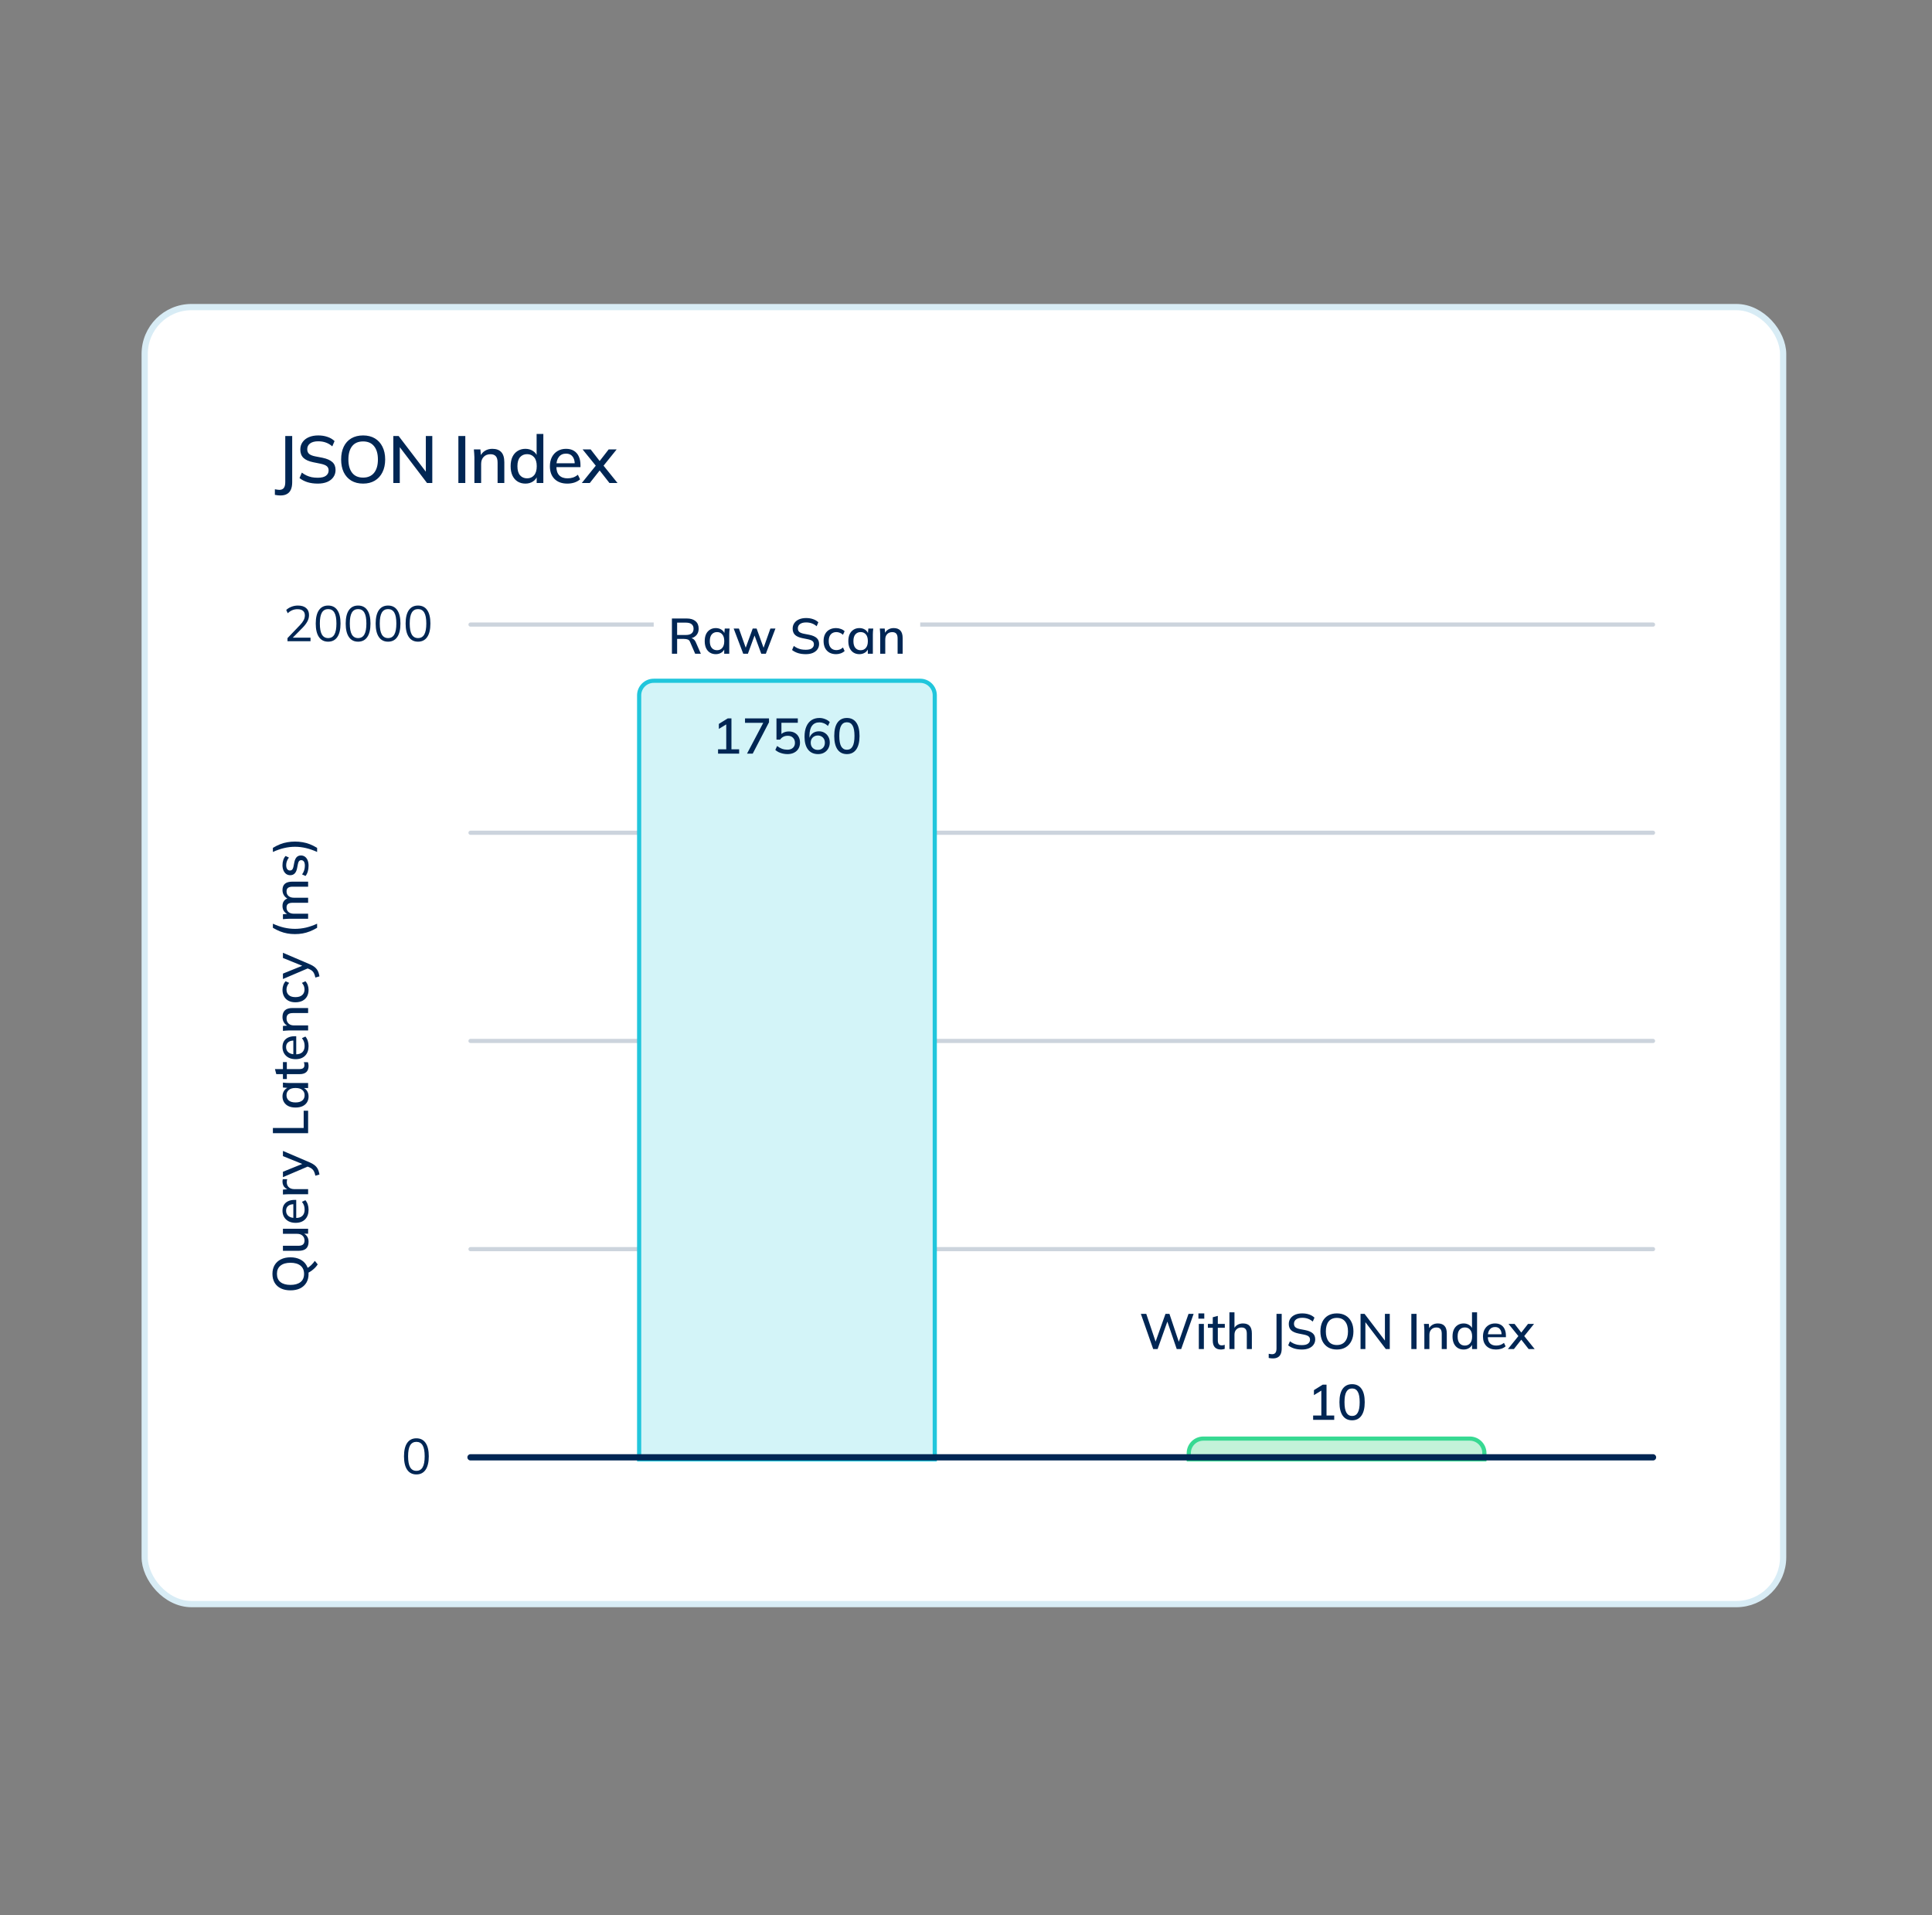
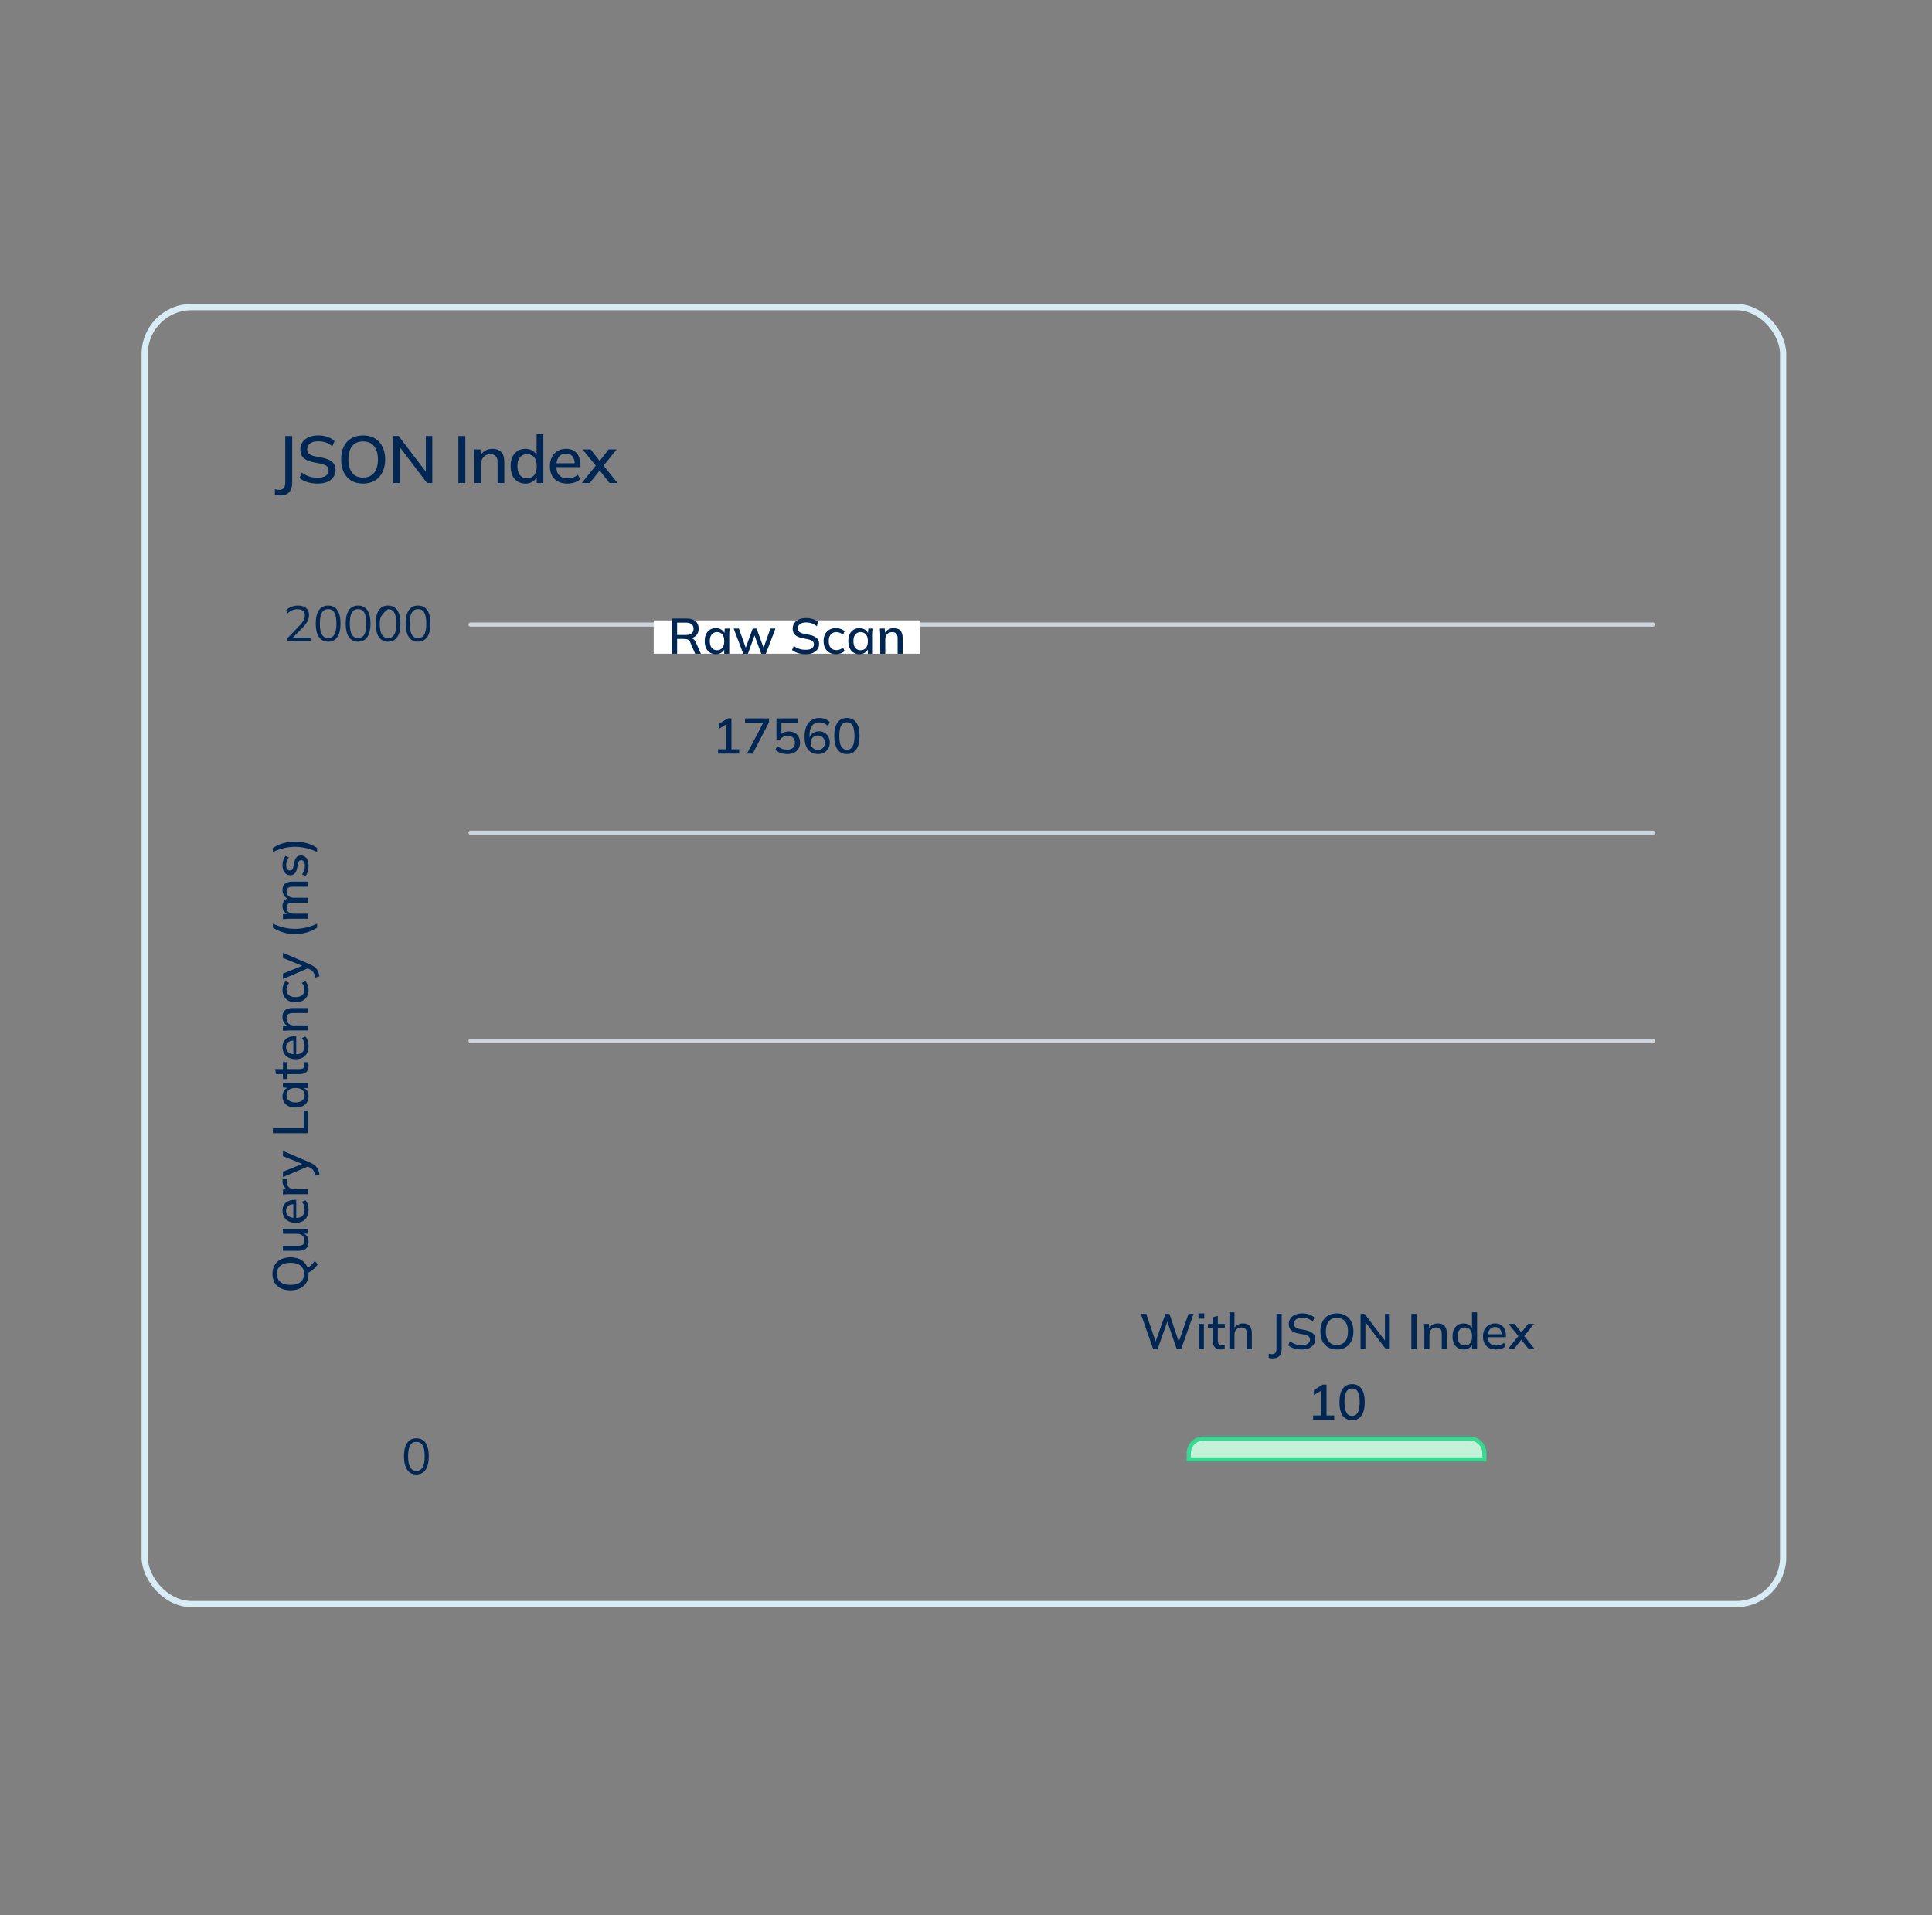
<svg xmlns="http://www.w3.org/2000/svg" width="464" height="460" viewBox="0 0 464 460" fill="none">
  <rect x="0" y="0" width="464" height="460" fill="#808080" stroke="none" />
-   <rect x="34.75" y="73.75" width="393.5" height="311.5" rx="11.25" fill="white" />
  <rect x="34.75" y="73.75" width="393.5" height="311.5" rx="11.25" stroke="#D8ECF5" stroke-width="1.5" />
  <path d="M67.344 118.992C67.173 118.992 66.971 118.981 66.736 118.96C66.501 118.939 66.261 118.901 66.016 118.848V117.504C66.219 117.547 66.411 117.579 66.592 117.6C66.773 117.632 66.933 117.648 67.072 117.648C67.563 117.648 67.925 117.499 68.16 117.2C68.395 116.901 68.512 116.427 68.512 115.776V104.72H70.176V115.792C70.176 116.496 70.075 117.083 69.872 117.552C69.669 118.032 69.36 118.389 68.944 118.624C68.539 118.869 68.005 118.992 67.344 118.992ZM76.316 116.144C75.409 116.144 74.588 116.032 73.852 115.808C73.116 115.573 72.476 115.243 71.932 114.816L72.492 113.504C72.855 113.781 73.228 114.011 73.612 114.192C74.007 114.373 74.423 114.512 74.86 114.608C75.308 114.693 75.793 114.736 76.316 114.736C77.212 114.736 77.868 114.576 78.284 114.256C78.711 113.936 78.924 113.515 78.924 112.992C78.924 112.544 78.775 112.197 78.476 111.952C78.188 111.707 77.676 111.509 76.94 111.36L75.196 111.008C74.161 110.795 73.388 110.448 72.876 109.968C72.375 109.477 72.124 108.811 72.124 107.968C72.124 107.285 72.305 106.688 72.668 106.176C73.031 105.664 73.532 105.269 74.172 104.992C74.823 104.715 75.58 104.576 76.444 104.576C77.244 104.576 77.98 104.693 78.652 104.928C79.324 105.152 79.889 105.488 80.348 105.936L79.804 107.2C79.324 106.784 78.812 106.48 78.268 106.288C77.724 106.085 77.105 105.984 76.412 105.984C75.591 105.984 74.945 106.155 74.476 106.496C74.017 106.837 73.788 107.301 73.788 107.888C73.788 108.357 73.932 108.725 74.22 108.992C74.519 109.259 75.009 109.461 75.692 109.6L77.436 109.936C78.513 110.16 79.308 110.507 79.82 110.976C80.332 111.435 80.588 112.069 80.588 112.88C80.588 113.531 80.412 114.101 80.06 114.592C79.719 115.083 79.228 115.467 78.588 115.744C77.948 116.011 77.191 116.144 76.316 116.144ZM81.929 110.352C81.929 109.168 82.137 108.144 82.553 107.28C82.969 106.416 83.572 105.749 84.361 105.28C85.161 104.811 86.11 104.576 87.209 104.576C88.297 104.576 89.236 104.811 90.025 105.28C90.814 105.749 91.422 106.416 91.849 107.28C92.286 108.144 92.505 109.163 92.505 110.336C92.505 111.52 92.286 112.549 91.849 113.424C91.422 114.288 90.809 114.96 90.009 115.44C89.22 115.909 88.286 116.144 87.209 116.144C86.11 116.144 85.166 115.909 84.377 115.44C83.588 114.96 82.98 114.288 82.553 113.424C82.137 112.549 81.929 111.525 81.929 110.352ZM83.673 110.352C83.673 111.717 83.972 112.784 84.569 113.552C85.166 114.32 86.046 114.704 87.209 114.704C88.34 114.704 89.214 114.325 89.833 113.568C90.452 112.8 90.761 111.728 90.761 110.352C90.761 108.976 90.452 107.909 89.833 107.152C89.225 106.395 88.35 106.016 87.209 106.016C86.046 106.016 85.166 106.395 84.569 107.152C83.972 107.909 83.673 108.976 83.673 110.352ZM94.462 116V104.72H95.742L102.67 113.808H102.27V104.72H103.822V116H102.558L95.646 106.912H96.014V116H94.462ZM110.087 116V104.72H111.751V116H110.087ZM113.936 116V109.872C113.936 109.563 113.92 109.248 113.888 108.928C113.867 108.597 113.84 108.267 113.808 107.936H115.376L115.52 109.632H115.328C115.573 109.035 115.952 108.581 116.464 108.272C116.976 107.952 117.568 107.792 118.24 107.792C119.189 107.792 119.904 108.053 120.384 108.576C120.875 109.099 121.12 109.909 121.12 111.008V116H119.504V111.104C119.504 110.389 119.36 109.877 119.072 109.568C118.795 109.248 118.368 109.088 117.792 109.088C117.109 109.088 116.565 109.301 116.16 109.728C115.755 110.144 115.552 110.709 115.552 111.424V116H113.936ZM126.188 116.144C125.484 116.144 124.86 115.979 124.316 115.648C123.783 115.317 123.367 114.837 123.068 114.208C122.78 113.579 122.636 112.832 122.636 111.968C122.636 111.093 122.78 110.347 123.068 109.728C123.367 109.109 123.783 108.635 124.316 108.304C124.86 107.963 125.484 107.792 126.188 107.792C126.882 107.792 127.49 107.968 128.012 108.32C128.546 108.661 128.898 109.131 129.068 109.728H128.876V104.224H130.492V116H128.892V114.176H129.084C128.903 114.784 128.551 115.264 128.028 115.616C127.506 115.968 126.892 116.144 126.188 116.144ZM126.588 114.88C127.282 114.88 127.842 114.635 128.268 114.144C128.695 113.653 128.908 112.928 128.908 111.968C128.908 111.008 128.695 110.288 128.268 109.808C127.842 109.317 127.282 109.072 126.588 109.072C125.884 109.072 125.319 109.317 124.892 109.808C124.476 110.288 124.268 111.008 124.268 111.968C124.268 112.928 124.476 113.653 124.892 114.144C125.319 114.635 125.884 114.88 126.588 114.88ZM136.258 116.144C134.957 116.144 133.933 115.776 133.186 115.04C132.44 114.304 132.066 113.285 132.066 111.984C132.066 111.141 132.226 110.405 132.546 109.776C132.877 109.147 133.33 108.661 133.906 108.32C134.493 107.968 135.17 107.792 135.938 107.792C136.696 107.792 137.33 107.952 137.842 108.272C138.354 108.592 138.744 109.045 139.01 109.632C139.277 110.208 139.41 110.891 139.41 111.68V112.192H133.33V111.264H138.306L138.034 111.472C138.034 110.672 137.853 110.053 137.49 109.616C137.138 109.168 136.626 108.944 135.954 108.944C135.208 108.944 134.632 109.205 134.226 109.728C133.821 110.24 133.618 110.949 133.618 111.856V112.016C133.618 112.965 133.848 113.68 134.306 114.16C134.776 114.64 135.437 114.88 136.29 114.88C136.76 114.88 137.197 114.816 137.602 114.688C138.018 114.549 138.413 114.325 138.786 114.016L139.314 115.12C138.941 115.451 138.488 115.707 137.954 115.888C137.421 116.059 136.856 116.144 136.258 116.144ZM139.73 116L143.394 111.456V112.224L139.922 107.936H141.858L144.306 111.088H143.73L146.178 107.936H148.098L144.658 112.208V111.472L148.306 116H146.37L143.73 112.624H144.306L141.65 116H139.73Z" fill="#002654" />
  <path d="M76.304 303.657C76.152 303.905 75.956 304.157 75.716 304.413C75.476 304.661 75.208 304.897 74.912 305.121C74.624 305.337 74.328 305.525 74.024 305.685L73.604 304.653C74.02 304.445 74.396 304.177 74.732 303.849C75.076 303.513 75.368 303.169 75.608 302.817L76.304 303.657ZM69.764 309.897C68.876 309.897 68.108 309.741 67.46 309.429C66.812 309.117 66.312 308.665 65.96 308.073C65.608 307.473 65.432 306.761 65.432 305.937C65.432 305.121 65.608 304.417 65.96 303.825C66.312 303.233 66.812 302.777 67.46 302.457C68.108 302.129 68.872 301.965 69.752 301.965C70.64 301.965 71.412 302.129 72.068 302.457C72.716 302.777 73.22 303.237 73.58 303.837C73.932 304.429 74.108 305.129 74.108 305.937C74.108 306.761 73.932 307.469 73.58 308.061C73.22 308.653 72.716 309.109 72.068 309.429C71.412 309.741 70.644 309.897 69.764 309.897ZM69.764 308.589C70.788 308.589 71.588 308.365 72.164 307.917C72.74 307.469 73.028 306.809 73.028 305.937C73.028 305.089 72.744 304.433 72.176 303.969C71.6 303.505 70.796 303.273 69.764 303.273C68.732 303.273 67.932 303.505 67.364 303.969C66.796 304.425 66.512 305.081 66.512 305.937C66.512 306.809 66.796 307.469 67.364 307.917C67.932 308.365 68.732 308.589 69.764 308.589ZM74.108 298.218C74.108 298.946 73.912 299.494 73.52 299.862C73.12 300.222 72.508 300.402 71.684 300.402L67.952 300.402L67.952 299.19L71.66 299.19C72.164 299.19 72.536 299.086 72.776 298.878C73.016 298.67 73.136 298.354 73.136 297.93C73.136 297.45 72.976 297.062 72.656 296.766C72.336 296.47 71.912 296.322 71.384 296.322L67.952 296.322L67.952 295.11L74 295.11L74 296.286L72.704 296.286L72.704 296.13C73.152 296.298 73.5 296.566 73.748 296.934C73.988 297.302 74.108 297.73 74.108 298.218ZM74.108 290.539C74.108 291.515 73.832 292.283 73.28 292.843C72.728 293.403 71.964 293.683 70.988 293.683C70.356 293.683 69.804 293.563 69.332 293.323C68.86 293.075 68.496 292.735 68.24 292.303C67.976 291.863 67.844 291.355 67.844 290.779C67.844 290.211 67.964 289.735 68.204 289.351C68.444 288.967 68.784 288.675 69.224 288.475C69.656 288.275 70.168 288.175 70.76 288.175L71.144 288.175L71.144 292.735L70.448 292.735L70.448 289.003L70.604 289.207C70.004 289.207 69.54 289.343 69.212 289.615C68.876 289.879 68.708 290.263 68.708 290.767C68.708 291.327 68.904 291.759 69.296 292.063C69.68 292.367 70.212 292.519 70.892 292.519L71.012 292.519C71.724 292.519 72.26 292.347 72.62 292.003C72.98 291.651 73.16 291.155 73.16 290.515C73.16 290.163 73.112 289.835 73.016 289.531C72.912 289.219 72.744 288.923 72.512 288.643L73.34 288.247C73.588 288.527 73.78 288.867 73.916 289.267C74.044 289.667 74.108 290.091 74.108 290.539ZM74 286.808L69.452 286.808C69.204 286.808 68.956 286.816 68.708 286.832C68.452 286.84 68.2 286.856 67.952 286.88L67.952 285.704L69.512 285.572L69.512 285.764C69.136 285.684 68.824 285.548 68.576 285.356C68.328 285.164 68.144 284.932 68.024 284.66C67.904 284.38 67.844 284.088 67.844 283.784C67.844 283.656 67.852 283.548 67.868 283.46C67.876 283.372 67.892 283.284 67.916 283.196L68.996 283.208C68.94 283.344 68.908 283.464 68.9 283.568C68.884 283.664 68.876 283.784 68.876 283.928C68.876 284.28 68.956 284.58 69.116 284.828C69.268 285.076 69.476 285.264 69.74 285.392C70.004 285.52 70.288 285.584 70.592 285.584L74 285.584L74 286.808ZM76.724 282.077L75.74 282.365C75.66 281.989 75.564 281.677 75.452 281.429C75.34 281.173 75.192 280.961 75.008 280.793C74.832 280.625 74.604 280.481 74.324 280.361L73.616 280.061L74.108 280.085L67.952 282.713L67.952 281.417L72.992 279.377L72.992 279.701L67.952 277.661L67.952 276.413L74.432 279.185C74.832 279.361 75.168 279.549 75.44 279.749C75.712 279.949 75.932 280.165 76.1 280.397C76.268 280.629 76.4 280.885 76.496 281.165C76.592 281.445 76.668 281.749 76.724 282.077ZM74 272.156L65.54 272.156L65.54 270.908L72.932 270.908L72.932 266.756L74 266.756L74 272.156ZM74.108 263.327C74.108 263.863 73.984 264.331 73.736 264.731C73.488 265.131 73.128 265.443 72.656 265.667C72.184 265.883 71.624 265.991 70.976 265.991C70.32 265.991 69.76 265.883 69.296 265.667C68.832 265.443 68.476 265.131 68.228 264.731C67.972 264.331 67.844 263.863 67.844 263.327C67.844 262.799 67.976 262.339 68.24 261.947C68.504 261.555 68.864 261.295 69.32 261.167L69.32 261.299L67.952 261.179L67.952 260.003C68.2 260.027 68.448 260.051 68.696 260.075C68.936 260.091 69.172 260.099 69.404 260.099L74 260.099L74 261.311L72.656 261.311L72.656 261.179C73.104 261.307 73.46 261.571 73.724 261.971C73.98 262.363 74.108 262.815 74.108 263.327ZM73.16 263.027C73.16 262.507 72.976 262.091 72.608 261.779C72.24 261.459 71.696 261.299 70.976 261.299C70.256 261.299 69.716 261.459 69.356 261.779C68.988 262.091 68.804 262.507 68.804 263.027C68.804 263.555 68.988 263.979 69.356 264.299C69.716 264.611 70.256 264.767 70.976 264.767C71.696 264.767 72.24 264.611 72.608 264.299C72.976 263.987 73.16 263.563 73.16 263.027ZM74.108 255.979C74.108 256.635 73.932 257.131 73.58 257.467C73.22 257.803 72.684 257.971 71.972 257.971L68.888 257.971L68.888 259.147L67.952 259.147L67.952 257.971L66.356 257.971L66.032 256.759L67.952 256.759L67.952 255.079L68.888 255.079L68.888 256.759L71.864 256.759C72.312 256.759 72.632 256.679 72.824 256.519C73.016 256.359 73.112 256.127 73.112 255.823C73.112 255.671 73.1 255.539 73.076 255.427C73.044 255.307 73.008 255.199 72.968 255.103L73.952 255.103C74 255.223 74.036 255.363 74.06 255.523C74.092 255.683 74.108 255.835 74.108 255.979ZM74.108 251.234C74.108 252.21 73.832 252.978 73.28 253.538C72.728 254.098 71.964 254.378 70.988 254.378C70.356 254.378 69.804 254.258 69.332 254.018C68.86 253.77 68.496 253.43 68.24 252.998C67.976 252.558 67.844 252.05 67.844 251.474C67.844 250.906 67.964 250.43 68.204 250.046C68.444 249.662 68.784 249.37 69.224 249.17C69.656 248.97 70.168 248.87 70.76 248.87L71.144 248.87L71.144 253.43L70.448 253.43L70.448 249.698L70.604 249.902C70.004 249.902 69.54 250.038 69.212 250.31C68.876 250.574 68.708 250.958 68.708 251.462C68.708 252.022 68.904 252.454 69.296 252.758C69.68 253.062 70.212 253.214 70.892 253.214L71.012 253.214C71.724 253.214 72.26 253.042 72.62 252.698C72.98 252.346 73.16 251.85 73.16 251.21C73.16 250.858 73.112 250.53 73.016 250.226C72.912 249.914 72.744 249.618 72.512 249.338L73.34 248.942C73.588 249.222 73.78 249.562 73.916 249.962C74.044 250.362 74.108 250.786 74.108 251.234ZM74 247.479L69.404 247.479C69.172 247.479 68.936 247.491 68.696 247.515C68.448 247.531 68.2 247.551 67.952 247.575L67.952 246.399L69.224 246.291L69.224 246.435C68.776 246.251 68.436 245.967 68.204 245.583C67.964 245.199 67.844 244.755 67.844 244.251C67.844 243.539 68.04 243.003 68.432 242.643C68.824 242.275 69.432 242.091 70.256 242.091L74 242.091L74 243.303L70.328 243.303C69.792 243.303 69.408 243.411 69.176 243.627C68.936 243.835 68.816 244.155 68.816 244.587C68.816 245.099 68.976 245.507 69.296 245.811C69.608 246.115 70.032 246.267 70.568 246.267L74 246.267L74 247.479ZM74.108 237.714C74.108 238.322 73.984 238.854 73.736 239.31C73.48 239.758 73.116 240.106 72.644 240.354C72.164 240.594 71.596 240.714 70.94 240.714C70.292 240.714 69.736 240.59 69.272 240.342C68.808 240.094 68.456 239.746 68.216 239.298C67.968 238.85 67.844 238.322 67.844 237.714C67.844 237.322 67.912 236.942 68.048 236.574C68.176 236.206 68.36 235.902 68.6 235.662L69.452 236.058C69.236 236.282 69.076 236.534 68.972 236.814C68.86 237.094 68.804 237.366 68.804 237.63C68.804 238.206 68.988 238.658 69.356 238.986C69.724 239.314 70.256 239.478 70.952 239.478C71.656 239.478 72.196 239.314 72.572 238.986C72.948 238.658 73.136 238.206 73.136 237.63C73.136 237.374 73.088 237.106 72.992 236.826C72.888 236.546 72.724 236.29 72.5 236.058L73.352 235.662C73.592 235.91 73.78 236.222 73.916 236.598C74.044 236.966 74.108 237.338 74.108 237.714ZM76.724 234.487L75.74 234.775C75.66 234.399 75.564 234.087 75.452 233.839C75.34 233.583 75.192 233.371 75.008 233.203C74.832 233.035 74.604 232.891 74.324 232.771L73.616 232.471L74.108 232.495L67.952 235.123L67.952 233.827L72.992 231.787L72.992 232.111L67.952 230.071L67.952 228.823L74.432 231.595C74.832 231.771 75.168 231.959 75.44 232.159C75.712 232.359 75.932 232.575 76.1 232.807C76.268 233.039 76.4 233.295 76.496 233.575C76.592 233.855 76.668 234.159 76.724 234.487ZM76.16 222.826C75.568 223.178 74.984 223.466 74.408 223.69C73.84 223.914 73.264 224.078 72.68 224.182C72.088 224.286 71.476 224.338 70.844 224.338C70.204 224.338 69.592 224.286 69.008 224.182C68.424 224.078 67.848 223.914 67.28 223.69C66.712 223.466 66.132 223.178 65.54 222.826L65.54 221.842C66.444 222.258 67.336 222.57 68.216 222.778C69.088 222.978 69.964 223.078 70.844 223.078C71.724 223.078 72.604 222.978 73.484 222.778C74.356 222.57 75.248 222.258 76.16 221.842L76.16 222.826ZM74 220.655L69.404 220.655C69.172 220.655 68.936 220.667 68.696 220.691C68.448 220.707 68.2 220.727 67.952 220.751L67.952 219.575L69.224 219.467L69.224 219.611C68.784 219.443 68.444 219.187 68.204 218.843C67.964 218.491 67.844 218.071 67.844 217.583C67.844 217.087 67.964 216.683 68.204 216.371C68.436 216.051 68.796 215.831 69.284 215.711L69.284 215.903C68.844 215.743 68.496 215.471 68.24 215.087C67.976 214.703 67.844 214.259 67.844 213.755C67.844 213.083 68.04 212.579 68.432 212.243C68.824 211.907 69.432 211.739 70.256 211.739L74 211.739L74 212.951L70.316 212.951C69.788 212.951 69.408 213.043 69.176 213.227C68.936 213.403 68.816 213.691 68.816 214.091C68.816 214.555 68.976 214.923 69.296 215.195C69.616 215.467 70.048 215.603 70.592 215.603L74 215.603L74 216.815L70.316 216.815C69.788 216.815 69.408 216.907 69.176 217.091C68.936 217.267 68.816 217.555 68.816 217.955C68.816 218.419 68.976 218.783 69.296 219.047C69.616 219.311 70.048 219.443 70.592 219.443L74 219.443L74 220.655ZM74.108 207.927C74.108 208.431 74.044 208.895 73.916 209.319C73.788 209.743 73.608 210.095 73.376 210.375L72.548 210.003C72.772 209.707 72.94 209.379 73.052 209.019C73.164 208.659 73.22 208.291 73.22 207.915C73.22 207.475 73.144 207.143 72.992 206.919C72.832 206.695 72.616 206.583 72.344 206.583C72.136 206.583 71.968 206.655 71.84 206.799C71.712 206.935 71.616 207.163 71.552 207.483L71.324 208.635C71.212 209.147 71.02 209.535 70.748 209.799C70.476 210.063 70.128 210.195 69.704 210.195C69.344 210.195 69.024 210.099 68.744 209.907C68.464 209.707 68.244 209.427 68.084 209.067C67.924 208.699 67.844 208.271 67.844 207.783C67.844 207.335 67.908 206.919 68.036 206.535C68.164 206.151 68.348 205.831 68.588 205.575L69.392 205.959C69.184 206.207 69.024 206.487 68.912 206.799C68.792 207.111 68.732 207.427 68.732 207.747C68.732 208.195 68.816 208.527 68.984 208.743C69.152 208.959 69.372 209.067 69.644 209.067C69.852 209.067 70.024 209.003 70.16 208.875C70.288 208.739 70.388 208.527 70.46 208.239L70.688 207.087C70.8 206.543 70.984 206.135 71.24 205.863C71.496 205.591 71.84 205.455 72.272 205.455C72.648 205.455 72.976 205.559 73.256 205.767C73.536 205.975 73.748 206.263 73.892 206.631C74.036 206.999 74.108 207.431 74.108 207.927ZM76.16 203.63L76.16 204.614C75.256 204.198 74.364 203.886 73.484 203.678C72.604 203.47 71.724 203.366 70.844 203.366C69.972 203.366 69.096 203.47 68.216 203.678C67.336 203.886 66.444 204.198 65.54 204.614L65.54 203.63C66.132 203.27 66.712 202.978 67.28 202.754C67.848 202.53 68.428 202.37 69.02 202.274C69.604 202.17 70.212 202.118 70.844 202.118C71.484 202.118 72.1 202.17 72.692 202.274C73.276 202.37 73.852 202.53 74.42 202.754C74.988 202.978 75.568 203.27 76.16 203.63Z" fill="#002654" />
-   <path d="M69.044 154V153.256L72.044 150.124C72.436 149.716 72.728 149.328 72.92 148.96C73.12 148.584 73.22 148.196 73.22 147.796C73.22 147.308 73.068 146.94 72.764 146.692C72.46 146.436 72.02 146.308 71.444 146.308C70.996 146.308 70.58 146.388 70.196 146.548C69.82 146.7 69.456 146.944 69.104 147.28L68.744 146.5C69.064 146.18 69.472 145.924 69.968 145.732C70.464 145.532 70.988 145.432 71.54 145.432C72.396 145.432 73.056 145.632 73.52 146.032C73.984 146.424 74.216 146.984 74.216 147.712C74.216 148.248 74.084 148.76 73.82 149.248C73.564 149.728 73.188 150.224 72.692 150.736L70.04 153.424V153.148H74.576V154H69.044ZM78.807 154.108C77.847 154.108 77.111 153.736 76.599 152.992C76.087 152.248 75.831 151.172 75.831 149.764C75.831 148.348 76.087 147.272 76.599 146.536C77.111 145.8 77.847 145.432 78.807 145.432C79.775 145.432 80.511 145.8 81.015 146.536C81.527 147.272 81.783 148.344 81.783 149.752C81.783 151.168 81.527 152.248 81.015 152.992C80.503 153.736 79.767 154.108 78.807 154.108ZM78.807 153.244C79.479 153.244 79.979 152.96 80.307 152.392C80.635 151.824 80.799 150.944 80.799 149.752C80.799 148.552 80.635 147.676 80.307 147.124C79.979 146.564 79.479 146.284 78.807 146.284C78.143 146.284 77.643 146.564 77.307 147.124C76.979 147.684 76.815 148.56 76.815 149.752C76.815 150.944 76.979 151.824 77.307 152.392C77.643 152.96 78.143 153.244 78.807 153.244ZM86.002 154.108C85.042 154.108 84.306 153.736 83.794 152.992C83.282 152.248 83.026 151.172 83.026 149.764C83.026 148.348 83.282 147.272 83.794 146.536C84.306 145.8 85.042 145.432 86.002 145.432C86.97 145.432 87.706 145.8 88.21 146.536C88.722 147.272 88.978 148.344 88.978 149.752C88.978 151.168 88.722 152.248 88.21 152.992C87.698 153.736 86.962 154.108 86.002 154.108ZM86.002 153.244C86.674 153.244 87.174 152.96 87.502 152.392C87.83 151.824 87.994 150.944 87.994 149.752C87.994 148.552 87.83 147.676 87.502 147.124C87.174 146.564 86.674 146.284 86.002 146.284C85.338 146.284 84.838 146.564 84.502 147.124C84.174 147.684 84.01 148.56 84.01 149.752C84.01 150.944 84.174 151.824 84.502 152.392C84.838 152.96 85.338 153.244 86.002 153.244ZM93.198 154.108C92.238 154.108 91.502 153.736 90.99 152.992C90.478 152.248 90.222 151.172 90.222 149.764C90.222 148.348 90.478 147.272 90.99 146.536C91.502 145.8 92.238 145.432 93.198 145.432C94.166 145.432 94.902 145.8 95.406 146.536C95.918 147.272 96.174 148.344 96.174 149.752C96.174 151.168 95.918 152.248 95.406 152.992C94.894 153.736 94.158 154.108 93.198 154.108ZM93.198 153.244C93.87 153.244 94.37 152.96 94.698 152.392C95.026 151.824 95.19 150.944 95.19 149.752C95.19 148.552 95.026 147.676 94.698 147.124C94.37 146.564 93.87 146.284 93.198 146.284C92.534 146.284 92.034 146.564 91.698 147.124C91.37 147.684 91.206 148.56 91.206 149.752C91.206 150.944 91.37 151.824 91.698 152.392C92.034 152.96 92.534 153.244 93.198 153.244ZM100.393 154.108C99.433 154.108 98.697 153.736 98.185 152.992C97.673 152.248 97.417 151.172 97.417 149.764C97.417 148.348 97.673 147.272 98.185 146.536C98.697 145.8 99.433 145.432 100.393 145.432C101.361 145.432 102.097 145.8 102.601 146.536C103.113 147.272 103.369 148.344 103.369 149.752C103.369 151.168 103.113 152.248 102.601 152.992C102.089 153.736 101.353 154.108 100.393 154.108ZM100.393 153.244C101.065 153.244 101.565 152.96 101.893 152.392C102.221 151.824 102.385 150.944 102.385 149.752C102.385 148.552 102.221 147.676 101.893 147.124C101.565 146.564 101.065 146.284 100.393 146.284C99.729 146.284 99.229 146.564 98.893 147.124C98.565 147.684 98.401 148.56 98.401 149.752C98.401 150.944 98.565 151.824 98.893 152.392C99.229 152.96 99.729 153.244 100.393 153.244Z" fill="#002654" />
+   <path d="M69.044 154V153.256L72.044 150.124C72.436 149.716 72.728 149.328 72.92 148.96C73.12 148.584 73.22 148.196 73.22 147.796C73.22 147.308 73.068 146.94 72.764 146.692C72.46 146.436 72.02 146.308 71.444 146.308C70.996 146.308 70.58 146.388 70.196 146.548C69.82 146.7 69.456 146.944 69.104 147.28L68.744 146.5C69.064 146.18 69.472 145.924 69.968 145.732C70.464 145.532 70.988 145.432 71.54 145.432C72.396 145.432 73.056 145.632 73.52 146.032C73.984 146.424 74.216 146.984 74.216 147.712C74.216 148.248 74.084 148.76 73.82 149.248C73.564 149.728 73.188 150.224 72.692 150.736L70.04 153.424V153.148H74.576V154H69.044ZM78.807 154.108C77.847 154.108 77.111 153.736 76.599 152.992C76.087 152.248 75.831 151.172 75.831 149.764C75.831 148.348 76.087 147.272 76.599 146.536C77.111 145.8 77.847 145.432 78.807 145.432C79.775 145.432 80.511 145.8 81.015 146.536C81.527 147.272 81.783 148.344 81.783 149.752C81.783 151.168 81.527 152.248 81.015 152.992C80.503 153.736 79.767 154.108 78.807 154.108ZM78.807 153.244C79.479 153.244 79.979 152.96 80.307 152.392C80.635 151.824 80.799 150.944 80.799 149.752C80.799 148.552 80.635 147.676 80.307 147.124C79.979 146.564 79.479 146.284 78.807 146.284C78.143 146.284 77.643 146.564 77.307 147.124C76.979 147.684 76.815 148.56 76.815 149.752C76.815 150.944 76.979 151.824 77.307 152.392C77.643 152.96 78.143 153.244 78.807 153.244ZM86.002 154.108C85.042 154.108 84.306 153.736 83.794 152.992C83.282 152.248 83.026 151.172 83.026 149.764C83.026 148.348 83.282 147.272 83.794 146.536C84.306 145.8 85.042 145.432 86.002 145.432C86.97 145.432 87.706 145.8 88.21 146.536C88.722 147.272 88.978 148.344 88.978 149.752C88.978 151.168 88.722 152.248 88.21 152.992C87.698 153.736 86.962 154.108 86.002 154.108ZM86.002 153.244C86.674 153.244 87.174 152.96 87.502 152.392C87.83 151.824 87.994 150.944 87.994 149.752C87.994 148.552 87.83 147.676 87.502 147.124C87.174 146.564 86.674 146.284 86.002 146.284C85.338 146.284 84.838 146.564 84.502 147.124C84.174 147.684 84.01 148.56 84.01 149.752C84.01 150.944 84.174 151.824 84.502 152.392C84.838 152.96 85.338 153.244 86.002 153.244ZM93.198 154.108C92.238 154.108 91.502 153.736 90.99 152.992C90.478 152.248 90.222 151.172 90.222 149.764C90.222 148.348 90.478 147.272 90.99 146.536C91.502 145.8 92.238 145.432 93.198 145.432C94.166 145.432 94.902 145.8 95.406 146.536C95.918 147.272 96.174 148.344 96.174 149.752C96.174 151.168 95.918 152.248 95.406 152.992C94.894 153.736 94.158 154.108 93.198 154.108ZM93.198 153.244C93.87 153.244 94.37 152.96 94.698 152.392C95.026 151.824 95.19 150.944 95.19 149.752C95.19 148.552 95.026 147.676 94.698 147.124C94.37 146.564 93.87 146.284 93.198 146.284C91.37 147.684 91.206 148.56 91.206 149.752C91.206 150.944 91.37 151.824 91.698 152.392C92.034 152.96 92.534 153.244 93.198 153.244ZM100.393 154.108C99.433 154.108 98.697 153.736 98.185 152.992C97.673 152.248 97.417 151.172 97.417 149.764C97.417 148.348 97.673 147.272 98.185 146.536C98.697 145.8 99.433 145.432 100.393 145.432C101.361 145.432 102.097 145.8 102.601 146.536C103.113 147.272 103.369 148.344 103.369 149.752C103.369 151.168 103.113 152.248 102.601 152.992C102.089 153.736 101.353 154.108 100.393 154.108ZM100.393 153.244C101.065 153.244 101.565 152.96 101.893 152.392C102.221 151.824 102.385 150.944 102.385 149.752C102.385 148.552 102.221 147.676 101.893 147.124C101.565 146.564 101.065 146.284 100.393 146.284C99.729 146.284 99.229 146.564 98.893 147.124C98.565 147.684 98.401 148.56 98.401 149.752C98.401 150.944 98.565 151.824 98.893 152.392C99.229 152.96 99.729 153.244 100.393 153.244Z" fill="#002654" />
  <path d="M100.002 354.108C99.042 354.108 98.306 353.736 97.794 352.992C97.282 352.248 97.026 351.172 97.026 349.764C97.026 348.348 97.282 347.272 97.794 346.536C98.306 345.8 99.042 345.432 100.002 345.432C100.97 345.432 101.706 345.8 102.21 346.536C102.722 347.272 102.978 348.344 102.978 349.752C102.978 351.168 102.722 352.248 102.21 352.992C101.698 353.736 100.962 354.108 100.002 354.108ZM100.002 353.244C100.674 353.244 101.174 352.96 101.502 352.392C101.83 351.824 101.994 350.944 101.994 349.752C101.994 348.552 101.83 347.676 101.502 347.124C101.174 346.564 100.674 346.284 100.002 346.284C99.338 346.284 98.838 346.564 98.502 347.124C98.174 347.684 98.01 348.56 98.01 349.752C98.01 350.944 98.174 351.824 98.502 352.392C98.838 352.96 99.338 353.244 100.002 353.244Z" fill="#002654" />
  <path d="M113 150H397" stroke="#CCD4DD" stroke-linecap="round" />
  <path d="M113 200H397" stroke="#CCD4DD" stroke-linecap="round" />
  <path d="M113 250H397" stroke="#CCD4DD" stroke-linecap="round" />
-   <path d="M113 300H397" stroke="#CCD4DD" stroke-linecap="round" />
-   <path d="M153.5 167C153.5 165.067 155.067 163.5 157 163.5H221C222.933 163.5 224.5 165.067 224.5 167V350.5H153.5V167Z" fill="#D3F4F8" stroke="#21C6DC" />
  <rect x="157" y="149" width="64" height="8" fill="white" />
  <path d="M285.5 349C285.5 347.067 287.067 345.5 289 345.5H353C354.933 345.5 356.5 347.067 356.5 349V350.5H285.5V349Z" fill="#C3F2D9" stroke="#37D992" />
-   <path d="M113 350H397" stroke="#002654" stroke-width="1.5" stroke-linecap="round" />
  <path d="M172.452 181V179.956H174.42V173.596H175.044L172.644 175.06V173.86L174.768 172.54H175.668V179.956H177.516V181H172.452ZM179.407 181L183.559 173.116V173.596H178.927V172.54H184.687V173.464L180.775 181H179.407ZM189.122 181.108C188.754 181.108 188.39 181.068 188.03 180.988C187.67 180.908 187.334 180.796 187.022 180.652C186.71 180.5 186.438 180.32 186.206 180.112L186.638 179.164C187.022 179.46 187.414 179.684 187.814 179.836C188.222 179.98 188.65 180.052 189.098 180.052C189.666 180.052 190.11 179.904 190.43 179.608C190.758 179.312 190.922 178.916 190.922 178.42C190.922 177.908 190.766 177.496 190.454 177.184C190.15 176.864 189.726 176.704 189.182 176.704C188.806 176.704 188.462 176.78 188.15 176.932C187.846 177.084 187.578 177.316 187.346 177.628H186.482V172.54H191.606V173.584H187.67V176.632H187.358C187.574 176.328 187.862 176.092 188.222 175.924C188.59 175.756 189.002 175.672 189.458 175.672C190.002 175.672 190.474 175.784 190.874 176.008C191.274 176.232 191.582 176.544 191.798 176.944C192.022 177.344 192.134 177.816 192.134 178.36C192.134 178.904 192.01 179.384 191.762 179.8C191.522 180.208 191.174 180.528 190.718 180.76C190.27 180.992 189.738 181.108 189.122 181.108ZM196.486 181.108C195.438 181.108 194.63 180.744 194.062 180.016C193.502 179.288 193.222 178.268 193.222 176.956C193.222 175.98 193.366 175.16 193.654 174.496C193.942 173.824 194.35 173.312 194.878 172.96C195.414 172.608 196.058 172.432 196.81 172.432C197.258 172.432 197.706 172.52 198.154 172.696C198.602 172.864 198.978 173.104 199.282 173.416L198.838 174.352C198.542 174.064 198.218 173.848 197.866 173.704C197.514 173.56 197.158 173.488 196.798 173.488C196.022 173.488 195.43 173.76 195.022 174.304C194.614 174.84 194.41 175.644 194.41 176.716V177.736H194.29C194.346 177.304 194.482 176.932 194.698 176.62C194.914 176.3 195.194 176.056 195.538 175.888C195.882 175.72 196.266 175.636 196.69 175.636C197.194 175.636 197.638 175.752 198.022 175.984C198.414 176.216 198.722 176.536 198.946 176.944C199.17 177.344 199.282 177.804 199.282 178.324C199.282 178.86 199.162 179.34 198.922 179.764C198.682 180.188 198.35 180.52 197.926 180.76C197.51 180.992 197.03 181.108 196.486 181.108ZM196.414 180.1C196.75 180.1 197.042 180.028 197.29 179.884C197.546 179.74 197.746 179.54 197.89 179.284C198.034 179.02 198.106 178.716 198.106 178.372C198.106 178.028 198.034 177.728 197.89 177.472C197.746 177.216 197.546 177.016 197.29 176.872C197.042 176.72 196.75 176.644 196.414 176.644C196.078 176.644 195.782 176.72 195.526 176.872C195.27 177.016 195.07 177.216 194.926 177.472C194.782 177.728 194.71 178.028 194.71 178.372C194.71 178.716 194.782 179.02 194.926 179.284C195.07 179.54 195.27 179.74 195.526 179.884C195.782 180.028 196.078 180.1 196.414 180.1ZM203.393 181.108C202.417 181.108 201.665 180.736 201.137 179.992C200.617 179.24 200.357 178.164 200.357 176.764C200.357 175.34 200.617 174.264 201.137 173.536C201.665 172.8 202.417 172.432 203.393 172.432C204.377 172.432 205.129 172.8 205.649 173.536C206.169 174.264 206.429 175.336 206.429 176.752C206.429 178.16 206.165 179.24 205.637 179.992C205.117 180.736 204.369 181.108 203.393 181.108ZM203.393 180.064C204.009 180.064 204.465 179.796 204.761 179.26C205.065 178.724 205.217 177.888 205.217 176.752C205.217 175.608 205.065 174.776 204.761 174.256C204.465 173.728 204.009 173.464 203.393 173.464C202.785 173.464 202.329 173.728 202.025 174.256C201.721 174.776 201.569 175.604 201.569 176.74C201.569 177.884 201.721 178.724 202.025 179.26C202.337 179.796 202.793 180.064 203.393 180.064Z" fill="#002654" />
  <path d="M161.373 157V148.54H164.949C165.853 148.54 166.553 148.756 167.049 149.188C167.545 149.612 167.793 150.208 167.793 150.976C167.793 151.48 167.681 151.912 167.457 152.272C167.233 152.632 166.917 152.908 166.509 153.1C166.101 153.284 165.621 153.376 165.069 153.376L165.261 153.184H165.585C165.913 153.184 166.205 153.268 166.461 153.436C166.725 153.604 166.941 153.872 167.109 154.24L168.321 157H166.953L165.753 154.228C165.633 153.9 165.445 153.688 165.189 153.592C164.941 153.496 164.633 153.448 164.265 153.448H162.621V157H161.373ZM162.621 152.5H164.745C165.345 152.5 165.797 152.372 166.101 152.116C166.413 151.86 166.569 151.492 166.569 151.012C166.569 150.524 166.413 150.156 166.101 149.908C165.797 149.66 165.345 149.536 164.745 149.536H162.621V152.5ZM171.913 157.108C171.377 157.108 170.909 156.984 170.509 156.736C170.109 156.488 169.797 156.128 169.573 155.656C169.357 155.184 169.249 154.624 169.249 153.976C169.249 153.32 169.357 152.76 169.573 152.296C169.797 151.832 170.109 151.476 170.509 151.228C170.909 150.972 171.377 150.844 171.913 150.844C172.441 150.844 172.901 150.976 173.293 151.24C173.685 151.504 173.945 151.864 174.073 152.32H173.941L174.061 150.952H175.237C175.213 151.2 175.189 151.448 175.165 151.696C175.149 151.936 175.141 152.172 175.141 152.404V157H173.929V155.656H174.061C173.933 156.104 173.669 156.46 173.269 156.724C172.877 156.98 172.425 157.108 171.913 157.108ZM172.213 156.16C172.733 156.16 173.149 155.976 173.461 155.608C173.781 155.24 173.941 154.696 173.941 153.976C173.941 153.256 173.781 152.716 173.461 152.356C173.149 151.988 172.733 151.804 172.213 151.804C171.685 151.804 171.261 151.988 170.941 152.356C170.629 152.716 170.473 153.256 170.473 153.976C170.473 154.696 170.629 155.24 170.941 155.608C171.253 155.976 171.677 156.16 172.213 156.16ZM178.495 157L176.203 150.952H177.463L179.251 155.992H178.939L180.775 150.952H181.711L183.535 155.992H183.235L185.023 150.952H186.235L183.931 157H182.827L180.931 151.864H181.495L179.623 157H178.495ZM193.514 157.108C192.834 157.108 192.218 157.024 191.666 156.856C191.114 156.68 190.634 156.432 190.226 156.112L190.646 155.128C190.918 155.336 191.198 155.508 191.486 155.644C191.782 155.78 192.094 155.884 192.422 155.956C192.758 156.02 193.122 156.052 193.514 156.052C194.186 156.052 194.678 155.932 194.99 155.692C195.31 155.452 195.47 155.136 195.47 154.744C195.47 154.408 195.358 154.148 195.134 153.964C194.918 153.78 194.534 153.632 193.982 153.52L192.674 153.256C191.898 153.096 191.318 152.836 190.934 152.476C190.558 152.108 190.37 151.608 190.37 150.976C190.37 150.464 190.506 150.016 190.778 149.632C191.05 149.248 191.426 148.952 191.906 148.744C192.394 148.536 192.962 148.432 193.61 148.432C194.21 148.432 194.762 148.52 195.266 148.696C195.77 148.864 196.194 149.116 196.538 149.452L196.13 150.4C195.77 150.088 195.386 149.86 194.978 149.716C194.57 149.564 194.106 149.488 193.586 149.488C192.97 149.488 192.486 149.616 192.134 149.872C191.79 150.128 191.618 150.476 191.618 150.916C191.618 151.268 191.726 151.544 191.942 151.744C192.166 151.944 192.534 152.096 193.046 152.2L194.354 152.452C195.162 152.62 195.758 152.88 196.142 153.232C196.526 153.576 196.718 154.052 196.718 154.66C196.718 155.148 196.586 155.576 196.322 155.944C196.066 156.312 195.698 156.6 195.218 156.808C194.738 157.008 194.17 157.108 193.514 157.108ZM200.796 157.108C200.188 157.108 199.656 156.984 199.2 156.736C198.752 156.48 198.404 156.116 198.156 155.644C197.916 155.164 197.796 154.596 197.796 153.94C197.796 153.292 197.92 152.736 198.168 152.272C198.416 151.808 198.764 151.456 199.212 151.216C199.66 150.968 200.188 150.844 200.796 150.844C201.188 150.844 201.568 150.912 201.936 151.048C202.304 151.176 202.608 151.36 202.848 151.6L202.452 152.452C202.228 152.236 201.976 152.076 201.696 151.972C201.416 151.86 201.144 151.804 200.88 151.804C200.304 151.804 199.852 151.988 199.524 152.356C199.196 152.724 199.032 153.256 199.032 153.952C199.032 154.656 199.196 155.196 199.524 155.572C199.852 155.948 200.304 156.136 200.88 156.136C201.136 156.136 201.404 156.088 201.684 155.992C201.964 155.888 202.22 155.724 202.452 155.5L202.848 156.352C202.6 156.592 202.288 156.78 201.912 156.916C201.544 157.044 201.172 157.108 200.796 157.108ZM206.401 157.108C205.865 157.108 205.397 156.984 204.997 156.736C204.597 156.488 204.285 156.128 204.061 155.656C203.845 155.184 203.737 154.624 203.737 153.976C203.737 153.32 203.845 152.76 204.061 152.296C204.285 151.832 204.597 151.476 204.997 151.228C205.397 150.972 205.865 150.844 206.401 150.844C206.929 150.844 207.389 150.976 207.781 151.24C208.173 151.504 208.433 151.864 208.561 152.32H208.429L208.549 150.952H209.725C209.701 151.2 209.677 151.448 209.653 151.696C209.637 151.936 209.629 152.172 209.629 152.404V157H208.417V155.656H208.549C208.421 156.104 208.157 156.46 207.757 156.724C207.365 156.98 206.913 157.108 206.401 157.108ZM206.701 156.16C207.221 156.16 207.637 155.976 207.949 155.608C208.269 155.24 208.429 154.696 208.429 153.976C208.429 153.256 208.269 152.716 207.949 152.356C207.637 151.988 207.221 151.804 206.701 151.804C206.173 151.804 205.749 151.988 205.429 152.356C205.117 152.716 204.961 153.256 204.961 153.976C204.961 154.696 205.117 155.24 205.429 155.608C205.741 155.976 206.165 156.16 206.701 156.16ZM211.398 157V152.404C211.398 152.172 211.386 151.936 211.362 151.696C211.346 151.448 211.326 151.2 211.302 150.952H212.478L212.586 152.224H212.442C212.626 151.776 212.91 151.436 213.294 151.204C213.678 150.964 214.122 150.844 214.626 150.844C215.338 150.844 215.874 151.04 216.234 151.432C216.602 151.824 216.786 152.432 216.786 153.256V157H215.574V153.328C215.574 152.792 215.466 152.408 215.25 152.176C215.042 151.936 214.722 151.816 214.29 151.816C213.778 151.816 213.37 151.976 213.066 152.296C212.762 152.608 212.61 153.032 212.61 153.568V157H211.398Z" fill="#002654" />
  <path d="M276.959 324L273.995 315.54H275.291L277.751 322.848H277.307L279.911 315.54H280.859L283.307 322.848H282.899L285.443 315.54H286.667L283.679 324H282.611L280.235 317.04H280.487L278.015 324H276.959ZM287.917 324V317.952H289.129V324H287.917ZM287.821 316.692V315.432H289.225V316.692H287.821ZM293.258 324.108C292.602 324.108 292.106 323.932 291.77 323.58C291.434 323.22 291.266 322.684 291.266 321.972V318.888H290.09V317.952H291.266V316.356L292.478 316.032V317.952H294.158V318.888H292.478V321.864C292.478 322.312 292.558 322.632 292.718 322.824C292.878 323.016 293.11 323.112 293.414 323.112C293.566 323.112 293.698 323.1 293.81 323.076C293.93 323.044 294.038 323.008 294.134 322.968V323.952C294.014 324 293.874 324.036 293.714 324.06C293.554 324.092 293.402 324.108 293.258 324.108ZM295.265 324V315.168H296.477V319.236H296.309C296.485 318.78 296.769 318.436 297.161 318.204C297.553 317.964 298.005 317.844 298.517 317.844C299.237 317.844 299.773 318.044 300.125 318.444C300.477 318.836 300.653 319.432 300.653 320.232V324H299.441V320.304C299.441 319.784 299.337 319.408 299.129 319.176C298.929 318.936 298.609 318.816 298.169 318.816C297.657 318.816 297.245 318.976 296.933 319.296C296.629 319.608 296.477 320.024 296.477 320.544V324H295.265ZM305.697 326.244C305.569 326.244 305.417 326.236 305.241 326.22C305.065 326.204 304.885 326.176 304.701 326.136V325.128C304.853 325.16 304.997 325.184 305.133 325.2C305.269 325.224 305.389 325.236 305.493 325.236C305.861 325.236 306.133 325.124 306.309 324.9C306.485 324.676 306.573 324.32 306.573 323.832V315.54H307.821V323.844C307.821 324.372 307.745 324.812 307.593 325.164C307.441 325.524 307.209 325.792 306.897 325.968C306.593 326.152 306.193 326.244 305.697 326.244ZM312.666 324.108C311.986 324.108 311.37 324.024 310.818 323.856C310.266 323.68 309.786 323.432 309.378 323.112L309.798 322.128C310.07 322.336 310.35 322.508 310.638 322.644C310.934 322.78 311.246 322.884 311.574 322.956C311.91 323.02 312.274 323.052 312.666 323.052C313.338 323.052 313.83 322.932 314.142 322.692C314.462 322.452 314.622 322.136 314.622 321.744C314.622 321.408 314.51 321.148 314.286 320.964C314.07 320.78 313.686 320.632 313.134 320.52L311.826 320.256C311.05 320.096 310.47 319.836 310.086 319.476C309.71 319.108 309.522 318.608 309.522 317.976C309.522 317.464 309.658 317.016 309.93 316.632C310.202 316.248 310.578 315.952 311.058 315.744C311.546 315.536 312.114 315.432 312.762 315.432C313.362 315.432 313.914 315.52 314.418 315.696C314.922 315.864 315.346 316.116 315.69 316.452L315.282 317.4C314.922 317.088 314.538 316.86 314.13 316.716C313.722 316.564 313.258 316.488 312.738 316.488C312.122 316.488 311.638 316.616 311.286 316.872C310.942 317.128 310.77 317.476 310.77 317.916C310.77 318.268 310.878 318.544 311.094 318.744C311.318 318.944 311.686 319.096 312.198 319.2L313.506 319.452C314.314 319.62 314.91 319.88 315.294 320.232C315.678 320.576 315.87 321.052 315.87 321.66C315.87 322.148 315.738 322.576 315.474 322.944C315.218 323.312 314.85 323.6 314.37 323.808C313.89 324.008 313.322 324.108 312.666 324.108ZM317.116 319.764C317.116 318.876 317.272 318.108 317.584 317.46C317.896 316.812 318.348 316.312 318.94 315.96C319.54 315.608 320.252 315.432 321.076 315.432C321.892 315.432 322.596 315.608 323.188 315.96C323.78 316.312 324.236 316.812 324.556 317.46C324.884 318.108 325.048 318.872 325.048 319.752C325.048 320.64 324.884 321.412 324.556 322.068C324.236 322.716 323.776 323.22 323.176 323.58C322.584 323.932 321.884 324.108 321.076 324.108C320.252 324.108 319.544 323.932 318.952 323.58C318.36 323.22 317.904 322.716 317.584 322.068C317.272 321.412 317.116 320.644 317.116 319.764ZM318.424 319.764C318.424 320.788 318.648 321.588 319.096 322.164C319.544 322.74 320.204 323.028 321.076 323.028C321.924 323.028 322.58 322.744 323.044 322.176C323.508 321.6 323.74 320.796 323.74 319.764C323.74 318.732 323.508 317.932 323.044 317.364C322.588 316.796 321.932 316.512 321.076 316.512C320.204 316.512 319.544 316.796 319.096 317.364C318.648 317.932 318.424 318.732 318.424 319.764ZM326.756 324V315.54H327.716L332.912 322.356H332.612V315.54H333.776V324H332.828L327.644 317.184H327.92V324H326.756ZM338.955 324V315.54H340.203V324H338.955ZM342.081 324V319.404C342.081 319.172 342.069 318.936 342.045 318.696C342.029 318.448 342.009 318.2 341.985 317.952H343.161L343.269 319.224H343.125C343.309 318.776 343.593 318.436 343.977 318.204C344.361 317.964 344.805 317.844 345.309 317.844C346.021 317.844 346.557 318.04 346.917 318.432C347.285 318.824 347.469 319.432 347.469 320.256V324H346.257V320.328C346.257 319.792 346.149 319.408 345.933 319.176C345.725 318.936 345.405 318.816 344.973 318.816C344.461 318.816 344.053 318.976 343.749 319.296C343.445 319.608 343.293 320.032 343.293 320.568V324H342.081ZM351.511 324.108C350.983 324.108 350.515 323.984 350.107 323.736C349.707 323.488 349.395 323.128 349.171 322.656C348.955 322.184 348.847 321.624 348.847 320.976C348.847 320.32 348.955 319.76 349.171 319.296C349.395 318.832 349.707 318.476 350.107 318.228C350.515 317.972 350.983 317.844 351.511 317.844C352.031 317.844 352.487 317.976 352.879 318.24C353.279 318.496 353.543 318.848 353.671 319.296H353.527V315.168H354.739V324H353.539V322.632H353.683C353.547 323.088 353.283 323.448 352.891 323.712C352.499 323.976 352.039 324.108 351.511 324.108ZM351.811 323.16C352.331 323.16 352.751 322.976 353.071 322.608C353.391 322.24 353.551 321.696 353.551 320.976C353.551 320.256 353.391 319.716 353.071 319.356C352.751 318.988 352.331 318.804 351.811 318.804C351.283 318.804 350.859 318.988 350.539 319.356C350.227 319.716 350.071 320.256 350.071 320.976C350.071 321.696 350.227 322.24 350.539 322.608C350.859 322.976 351.283 323.16 351.811 323.16ZM359.303 324.108C358.327 324.108 357.559 323.832 356.999 323.28C356.439 322.728 356.159 321.964 356.159 320.988C356.159 320.356 356.279 319.804 356.519 319.332C356.767 318.86 357.107 318.496 357.539 318.24C357.979 317.976 358.487 317.844 359.063 317.844C359.631 317.844 360.107 317.964 360.491 318.204C360.875 318.444 361.167 318.784 361.367 319.224C361.567 319.656 361.667 320.168 361.667 320.76V321.144H357.107V320.448H360.839L360.635 320.604C360.635 320.004 360.499 319.54 360.227 319.212C359.963 318.876 359.579 318.708 359.075 318.708C358.515 318.708 358.083 318.904 357.779 319.296C357.475 319.68 357.323 320.212 357.323 320.892V321.012C357.323 321.724 357.495 322.26 357.839 322.62C358.191 322.98 358.687 323.16 359.327 323.16C359.679 323.16 360.007 323.112 360.311 323.016C360.623 322.912 360.919 322.744 361.199 322.512L361.595 323.34C361.315 323.588 360.975 323.78 360.575 323.916C360.175 324.044 359.751 324.108 359.303 324.108ZM362.147 324L364.895 320.592V321.168L362.291 317.952H363.743L365.579 320.316H365.147L366.983 317.952H368.423L365.843 321.156V320.604L368.579 324H367.127L365.147 321.468H365.579L363.587 324H362.147ZM315.37 341V339.956H317.338V333.596H317.962L315.562 335.06V333.86L317.686 332.54H318.586V339.956H320.434V341H315.37ZM324.725 341.108C323.749 341.108 322.997 340.736 322.469 339.992C321.949 339.24 321.689 338.164 321.689 336.764C321.689 335.34 321.949 334.264 322.469 333.536C322.997 332.8 323.749 332.432 324.725 332.432C325.709 332.432 326.461 332.8 326.981 333.536C327.501 334.264 327.761 335.336 327.761 336.752C327.761 338.16 327.497 339.24 326.969 339.992C326.449 340.736 325.701 341.108 324.725 341.108ZM324.725 340.064C325.341 340.064 325.797 339.796 326.093 339.26C326.397 338.724 326.549 337.888 326.549 336.752C326.549 335.608 326.397 334.776 326.093 334.256C325.797 333.728 325.341 333.464 324.725 333.464C324.117 333.464 323.661 333.728 323.357 334.256C323.053 334.776 322.901 335.604 322.901 336.74C322.901 337.884 323.053 338.724 323.357 339.26C323.669 339.796 324.125 340.064 324.725 340.064Z" fill="#002654" />
</svg>